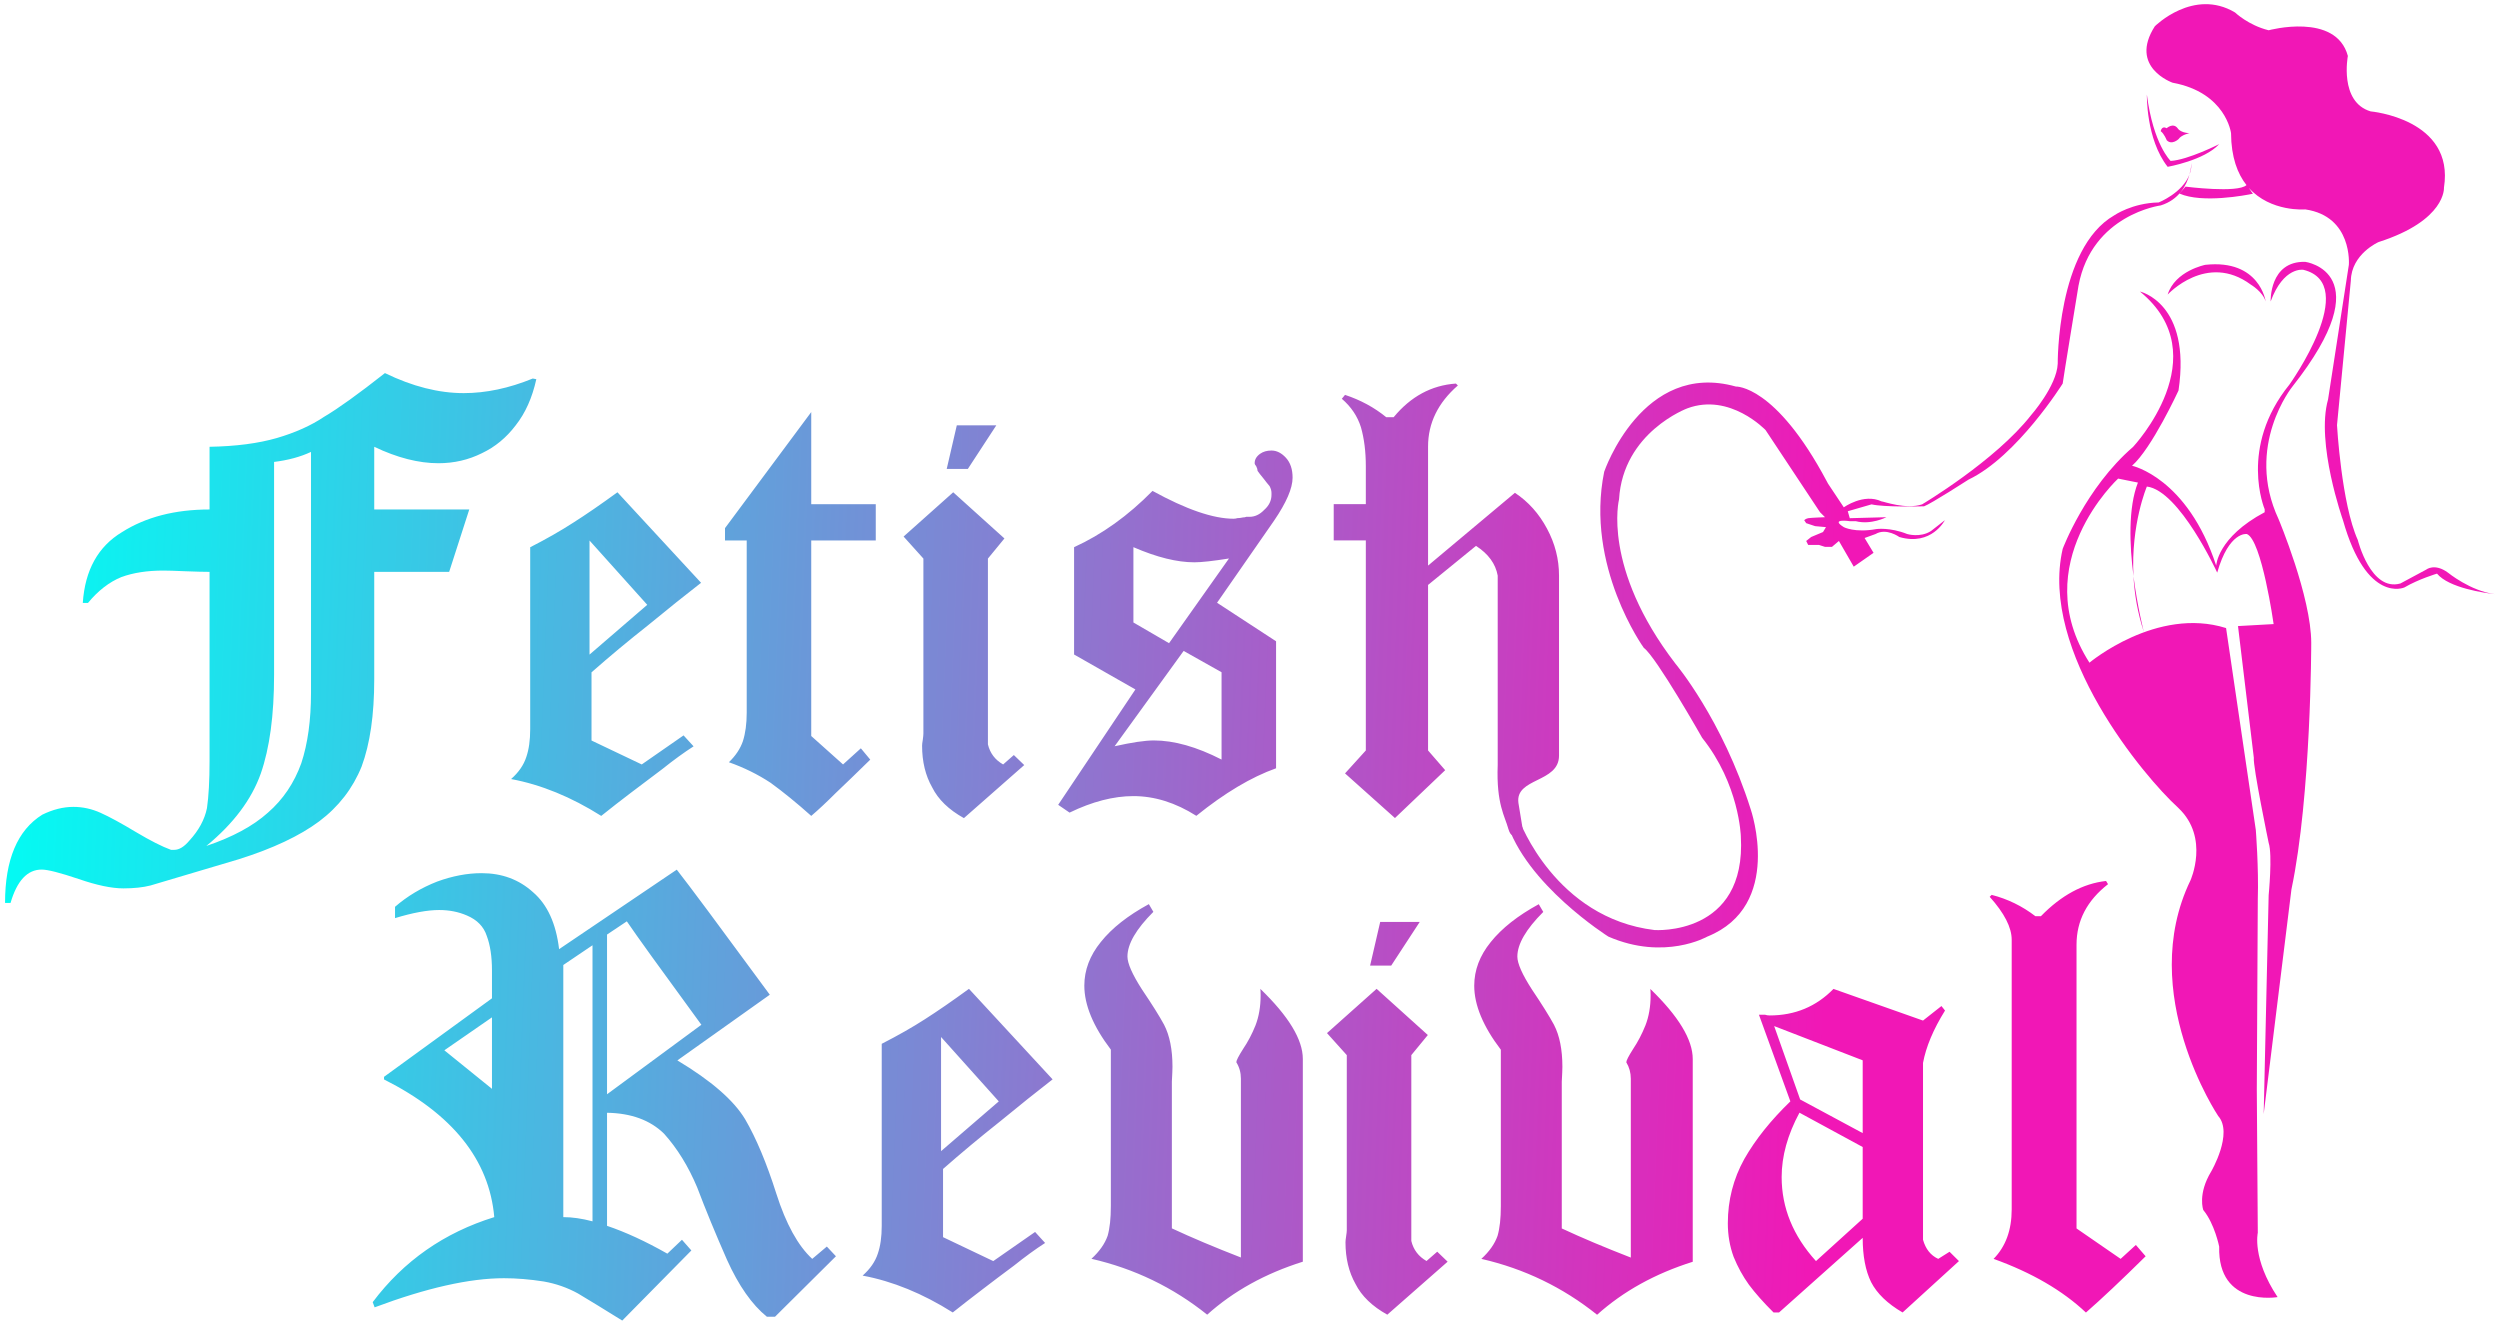
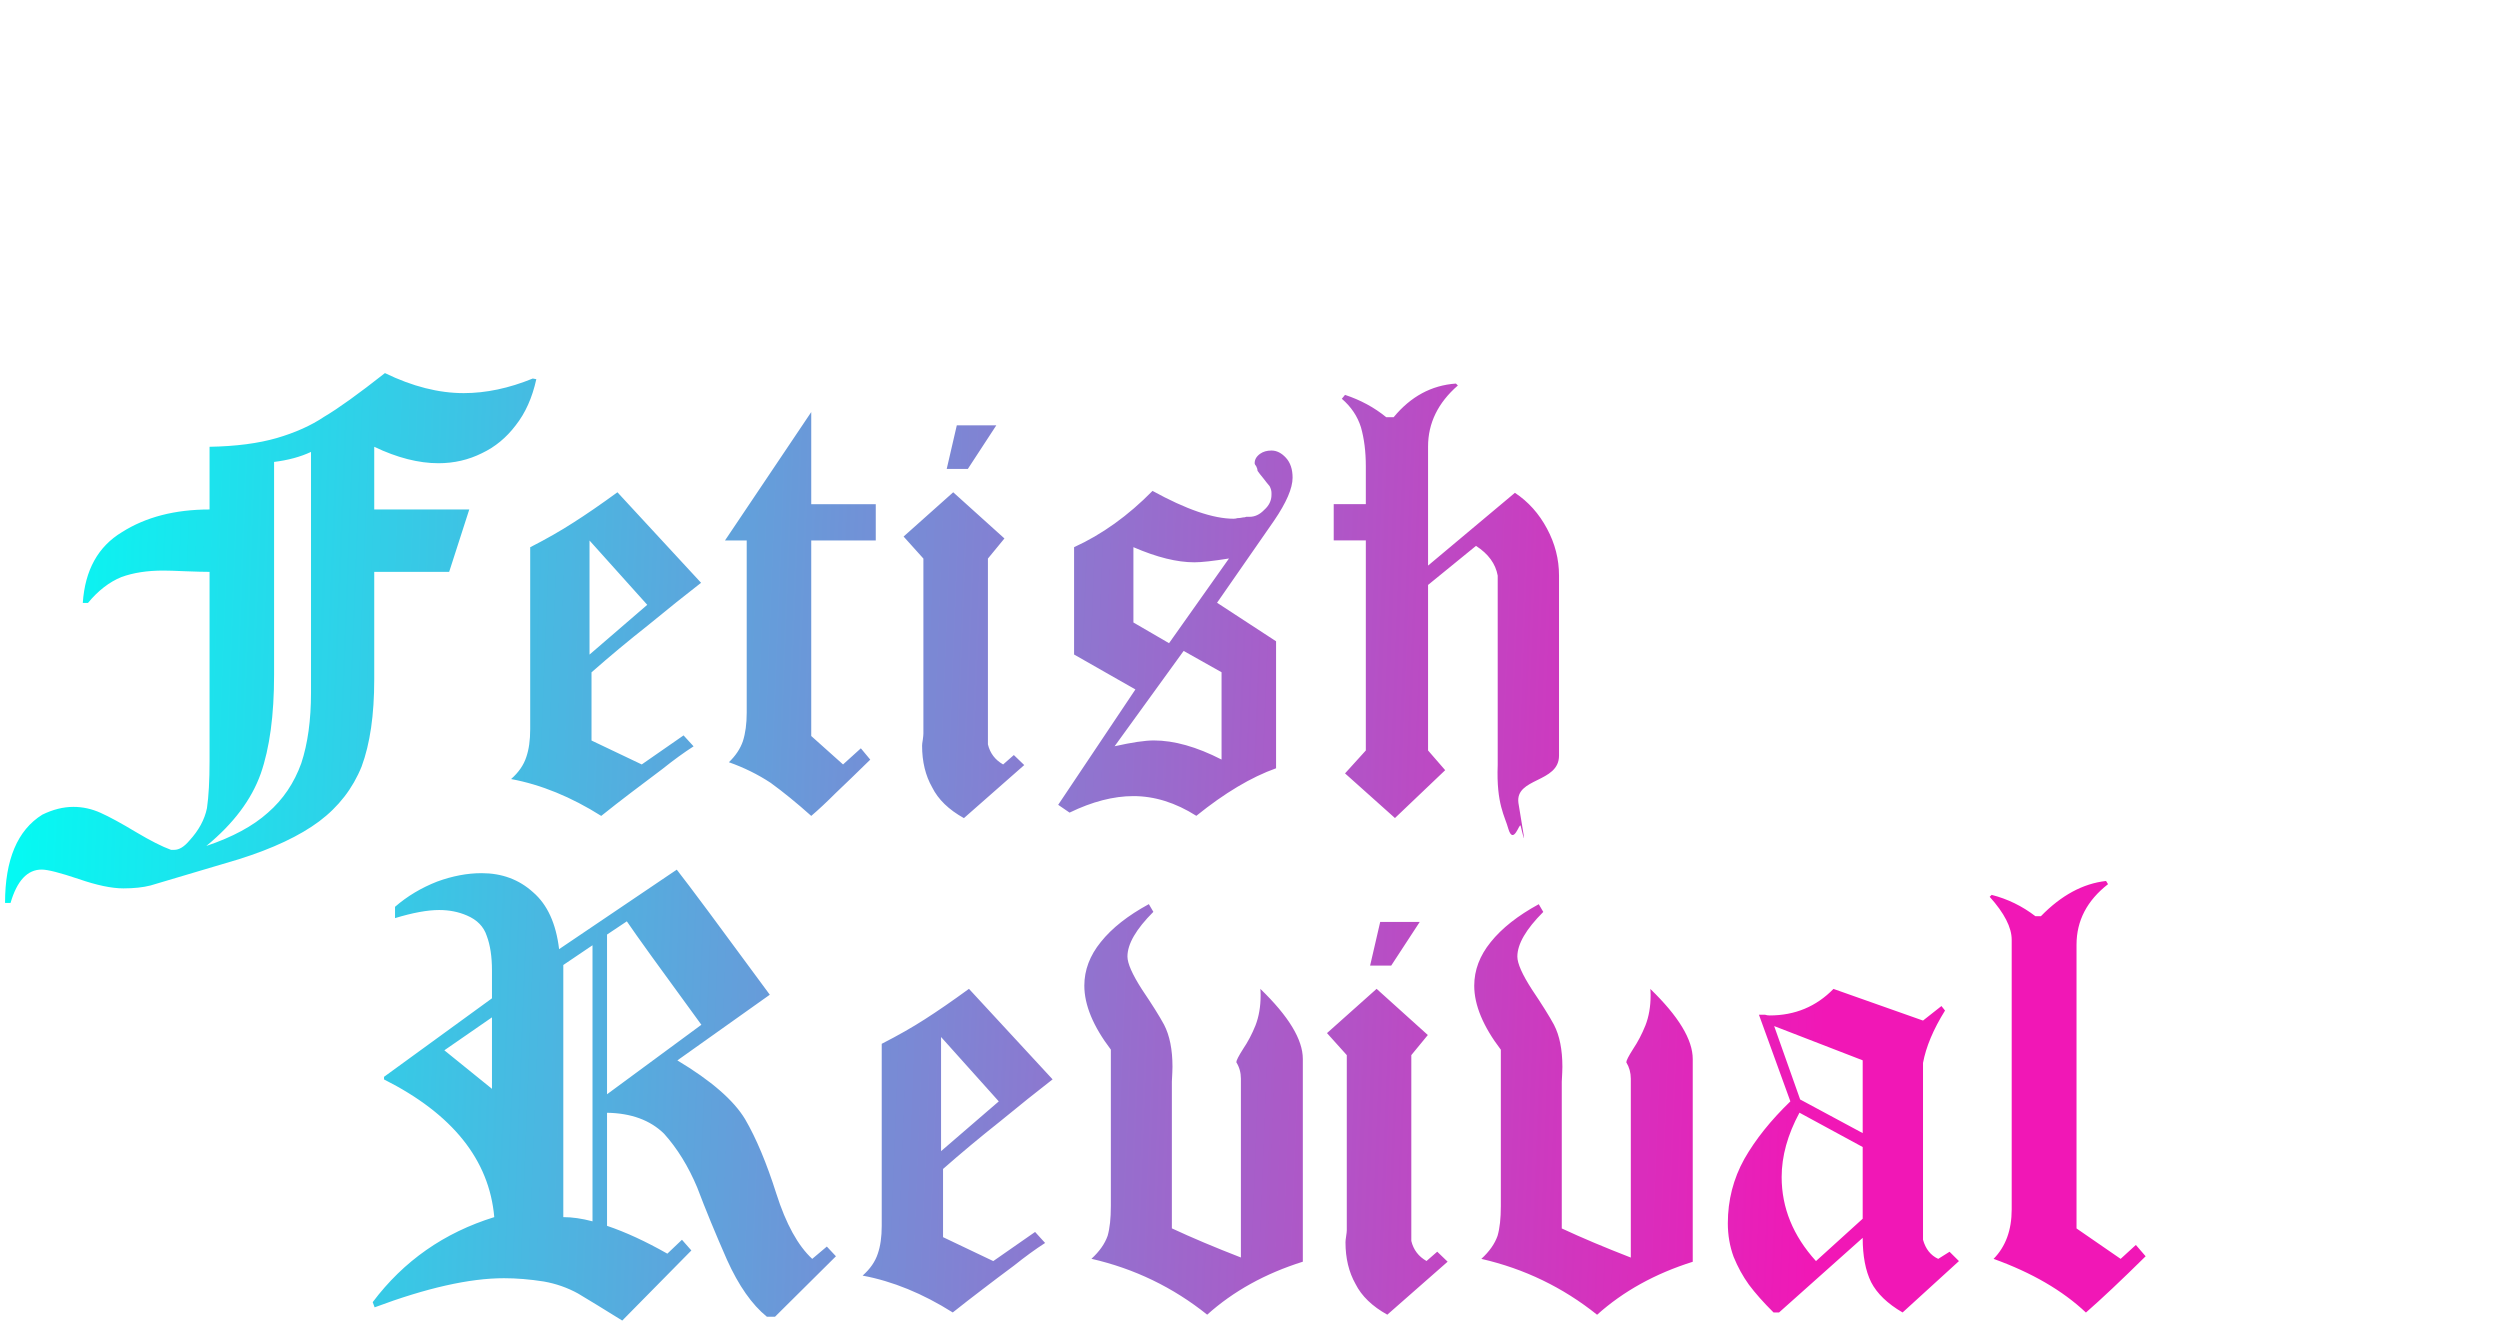
<svg xmlns="http://www.w3.org/2000/svg" width="327" height="173" viewBox="0 0 327 173" fill="none">
-   <path fill-rule="evenodd" clip-rule="evenodd" d="M27.41 74.8C26.703 74.8 25.657 74.773 24.27 74.72C22.89 74.66 21.917 74.63 21.35 74.63C19.257 74.63 17.433 74.913 15.88 75.48C14.293 76.127 12.837 77.253 11.51 78.86H10.83C11.117 74.573 12.827 71.487 15.96 69.6C19.073 67.627 22.89 66.64 27.41 66.64V58.44C30.83 58.38 33.757 58 36.19 57.3C38.617 56.593 40.693 55.66 42.42 54.5C44.233 53.433 46.877 51.533 50.35 48.8C53.943 50.547 57.377 51.42 60.65 51.42C63.563 51.42 66.577 50.783 69.69 49.51L70.15 49.6C69.617 52.027 68.713 54.043 67.44 55.65C66.22 57.257 64.75 58.467 63.03 59.28C61.277 60.153 59.383 60.59 57.35 60.59C54.75 60.59 51.95 59.873 48.95 58.44V66.64H61.38L58.75 74.8H48.95V88.88C48.95 93.507 48.4 97.3 47.3 100.26C46.14 103.133 44.287 105.527 41.74 107.44C39.2 109.333 35.697 110.983 31.23 112.39L19.69 115.82C18.703 116.073 17.517 116.2 16.13 116.2C14.603 116.2 12.653 115.79 10.28 114.97C7.847 114.15 6.237 113.74 5.45 113.74C3.583 113.74 2.227 115.193 1.38 118.1H0.66C0.66 112.433 2.283 108.587 5.53 106.56C6.917 105.88 8.273 105.54 9.6 105.54C10.82 105.54 12.007 105.8 13.16 106.32C14.32 106.84 15.863 107.68 17.79 108.84C19.683 109.967 21.21 110.74 22.37 111.16H22.79C23.437 111.16 24.1 110.753 24.78 109.94C26 108.613 26.763 107.203 27.07 105.71C27.297 104.157 27.41 102.1 27.41 99.54V74.8ZM40.68 59.11C39.3 59.757 37.69 60.193 35.85 60.42V88.28C35.85 93.553 35.27 97.853 34.11 101.18C32.897 104.593 30.523 107.75 26.99 110.65C30.41 109.497 33.093 108.047 35.04 106.3C37.02 104.58 38.477 102.423 39.41 99.83C40.257 97.263 40.68 94.19 40.68 90.61V59.11ZM77.11 85.62L84.66 79.11L77.11 70.7V85.62ZM74.99 68.36C76.63 67.32 78.553 65.997 80.76 64.39L91.7 76.23C89.66 77.81 87.37 79.643 84.83 81.73C82.23 83.783 79.743 85.853 77.37 87.94V96.86L83.94 99.99L89.41 96.19L90.72 97.62C89.447 98.44 88.09 99.427 86.65 100.58C85.097 101.74 83.713 102.783 82.5 103.71C81.2 104.697 79.913 105.7 78.64 106.72C74.707 104.24 70.777 102.633 66.85 101.9C67.837 101.027 68.5 100.067 68.84 99.02C69.18 98.033 69.35 96.82 69.35 95.38V71.58C71.497 70.48 73.377 69.407 74.99 68.36ZM97.67 70.69H94.83V69.08L106.11 53.9V65.95H114.55V70.69H106.11V96.27L110.27 99.99L112.6 97.88L113.83 99.36C112.103 101.053 110.603 102.503 109.33 103.71C108.117 104.923 107.043 105.927 106.11 106.72C104.243 105.053 102.477 103.613 100.81 102.4C99.143 101.3 97.32 100.4 95.34 99.7C96.22 98.853 96.83 97.937 97.17 96.95C97.503 95.903 97.67 94.663 97.67 93.23V70.69ZM129.22 97.37C129.5 98.523 130.163 99.397 131.21 99.99L132.61 98.76L133.97 100.07L126.08 107.01C124.1 105.91 122.717 104.57 121.93 102.99C121.05 101.443 120.61 99.627 120.61 97.54C120.61 97.367 120.64 97.113 120.7 96.78C120.753 96.38 120.78 96.11 120.78 95.97V73.06L118.19 70.18L124.68 64.39L131.38 70.43L129.22 73.06V97.37ZM123.83 61.34L125.15 55.63H130.32L126.59 61.34H123.83ZM138.41 105.27L148.51 90.18L140.49 85.61V71.57C144.137 69.91 147.557 67.457 150.75 64.21C155.163 66.637 158.697 67.85 161.35 67.85C161.523 67.85 161.693 67.823 161.86 67.77C162.087 67.77 162.327 67.74 162.58 67.68C162.753 67.68 162.897 67.653 163.01 67.6C163.123 67.6 163.263 67.6 163.43 67.6C164.137 67.6 164.773 67.303 165.34 66.71C165.987 66.143 166.31 65.48 166.31 64.72V64.47C166.31 64.19 166.227 63.893 166.06 63.58C165.86 63.353 165.59 63.017 165.25 62.57C164.917 62.17 164.663 61.843 164.49 61.59C164.49 61.423 164.433 61.227 164.32 61C164.18 60.833 164.11 60.693 164.11 60.58C164.11 60.1 164.35 59.69 164.83 59.35C165.223 59.07 165.717 58.93 166.31 58.93C166.99 58.93 167.62 59.247 168.2 59.88C168.78 60.513 169.07 61.38 169.07 62.48C169.07 63.86 168.263 65.733 166.65 68.1L159.19 78.84L166.91 83.88V100.49C163.657 101.65 160.18 103.723 156.48 106.71C153.767 104.99 151.023 104.13 148.25 104.13C145.65 104.13 142.867 104.85 139.9 106.29L138.41 105.27ZM148.25 81.42L152.91 84.13L160.75 73.05C158.663 73.383 157.153 73.55 156.22 73.55C153.953 73.55 151.297 72.89 148.25 71.57V81.42ZM150.92 96.85C153.573 96.85 156.527 97.683 159.78 99.35V87.93L154.82 85.14L145.79 97.61C148.05 97.103 149.76 96.85 150.92 96.85ZM197.29 108.41C196.86 106.79 195.7 105.2 195.9 100.06V75.29C195.62 73.737 194.673 72.44 193.06 71.4L186.79 76.51V98.16L189.03 100.74L182.46 107L175.93 101.16L178.65 98.16V70.68H174.45V65.94H178.65V60.99C178.65 59.077 178.437 57.373 178.01 55.88C177.557 54.44 176.723 53.2 175.51 52.16L175.93 51.65C177.963 52.323 179.76 53.297 181.32 54.57H182.29C184.523 51.863 187.237 50.397 190.43 50.17L190.69 50.42C188.09 52.68 186.79 55.343 186.79 58.41V73.98L198.15 64.46C199.903 65.62 201.303 67.183 202.35 69.15C203.397 71.097 203.92 73.143 203.92 75.29V98.84C203.92 102.42 198.16 101.7 198.61 105.03C199.15 108.43 199.78 111.65 198.9 108.02C198.77 107.49 197.97 110.66 197.29 108.41Z" fill="url(#paint0_linear_47_36)" />
+   <path fill-rule="evenodd" clip-rule="evenodd" d="M27.41 74.8C26.703 74.8 25.657 74.773 24.27 74.72C22.89 74.66 21.917 74.63 21.35 74.63C19.257 74.63 17.433 74.913 15.88 75.48C14.293 76.127 12.837 77.253 11.51 78.86H10.83C11.117 74.573 12.827 71.487 15.96 69.6C19.073 67.627 22.89 66.64 27.41 66.64V58.44C30.83 58.38 33.757 58 36.19 57.3C38.617 56.593 40.693 55.66 42.42 54.5C44.233 53.433 46.877 51.533 50.35 48.8C53.943 50.547 57.377 51.42 60.65 51.42C63.563 51.42 66.577 50.783 69.69 49.51L70.15 49.6C69.617 52.027 68.713 54.043 67.44 55.65C66.22 57.257 64.75 58.467 63.03 59.28C61.277 60.153 59.383 60.59 57.35 60.59C54.75 60.59 51.95 59.873 48.95 58.44V66.64H61.38L58.75 74.8H48.95V88.88C48.95 93.507 48.4 97.3 47.3 100.26C46.14 103.133 44.287 105.527 41.74 107.44C39.2 109.333 35.697 110.983 31.23 112.39L19.69 115.82C18.703 116.073 17.517 116.2 16.13 116.2C14.603 116.2 12.653 115.79 10.28 114.97C7.847 114.15 6.237 113.74 5.45 113.74C3.583 113.74 2.227 115.193 1.38 118.1H0.66C0.66 112.433 2.283 108.587 5.53 106.56C6.917 105.88 8.273 105.54 9.6 105.54C10.82 105.54 12.007 105.8 13.16 106.32C14.32 106.84 15.863 107.68 17.79 108.84C19.683 109.967 21.21 110.74 22.37 111.16H22.79C23.437 111.16 24.1 110.753 24.78 109.94C26 108.613 26.763 107.203 27.07 105.71C27.297 104.157 27.41 102.1 27.41 99.54V74.8ZM40.68 59.11C39.3 59.757 37.69 60.193 35.85 60.42V88.28C35.85 93.553 35.27 97.853 34.11 101.18C32.897 104.593 30.523 107.75 26.99 110.65C30.41 109.497 33.093 108.047 35.04 106.3C37.02 104.58 38.477 102.423 39.41 99.83C40.257 97.263 40.68 94.19 40.68 90.61V59.11ZM77.11 85.62L84.66 79.11L77.11 70.7V85.62ZM74.99 68.36C76.63 67.32 78.553 65.997 80.76 64.39L91.7 76.23C89.66 77.81 87.37 79.643 84.83 81.73C82.23 83.783 79.743 85.853 77.37 87.94V96.86L83.94 99.99L89.41 96.19L90.72 97.62C89.447 98.44 88.09 99.427 86.65 100.58C85.097 101.74 83.713 102.783 82.5 103.71C81.2 104.697 79.913 105.7 78.64 106.72C74.707 104.24 70.777 102.633 66.85 101.9C67.837 101.027 68.5 100.067 68.84 99.02C69.18 98.033 69.35 96.82 69.35 95.38V71.58C71.497 70.48 73.377 69.407 74.99 68.36ZM97.67 70.69H94.83L106.11 53.9V65.95H114.55V70.69H106.11V96.27L110.27 99.99L112.6 97.88L113.83 99.36C112.103 101.053 110.603 102.503 109.33 103.71C108.117 104.923 107.043 105.927 106.11 106.72C104.243 105.053 102.477 103.613 100.81 102.4C99.143 101.3 97.32 100.4 95.34 99.7C96.22 98.853 96.83 97.937 97.17 96.95C97.503 95.903 97.67 94.663 97.67 93.23V70.69ZM129.22 97.37C129.5 98.523 130.163 99.397 131.21 99.99L132.61 98.76L133.97 100.07L126.08 107.01C124.1 105.91 122.717 104.57 121.93 102.99C121.05 101.443 120.61 99.627 120.61 97.54C120.61 97.367 120.64 97.113 120.7 96.78C120.753 96.38 120.78 96.11 120.78 95.97V73.06L118.19 70.18L124.68 64.39L131.38 70.43L129.22 73.06V97.37ZM123.83 61.34L125.15 55.63H130.32L126.59 61.34H123.83ZM138.41 105.27L148.51 90.18L140.49 85.61V71.57C144.137 69.91 147.557 67.457 150.75 64.21C155.163 66.637 158.697 67.85 161.35 67.85C161.523 67.85 161.693 67.823 161.86 67.77C162.087 67.77 162.327 67.74 162.58 67.68C162.753 67.68 162.897 67.653 163.01 67.6C163.123 67.6 163.263 67.6 163.43 67.6C164.137 67.6 164.773 67.303 165.34 66.71C165.987 66.143 166.31 65.48 166.31 64.72V64.47C166.31 64.19 166.227 63.893 166.06 63.58C165.86 63.353 165.59 63.017 165.25 62.57C164.917 62.17 164.663 61.843 164.49 61.59C164.49 61.423 164.433 61.227 164.32 61C164.18 60.833 164.11 60.693 164.11 60.58C164.11 60.1 164.35 59.69 164.83 59.35C165.223 59.07 165.717 58.93 166.31 58.93C166.99 58.93 167.62 59.247 168.2 59.88C168.78 60.513 169.07 61.38 169.07 62.48C169.07 63.86 168.263 65.733 166.65 68.1L159.19 78.84L166.91 83.88V100.49C163.657 101.65 160.18 103.723 156.48 106.71C153.767 104.99 151.023 104.13 148.25 104.13C145.65 104.13 142.867 104.85 139.9 106.29L138.41 105.27ZM148.25 81.42L152.91 84.13L160.75 73.05C158.663 73.383 157.153 73.55 156.22 73.55C153.953 73.55 151.297 72.89 148.25 71.57V81.42ZM150.92 96.85C153.573 96.85 156.527 97.683 159.78 99.35V87.93L154.82 85.14L145.79 97.61C148.05 97.103 149.76 96.85 150.92 96.85ZM197.29 108.41C196.86 106.79 195.7 105.2 195.9 100.06V75.29C195.62 73.737 194.673 72.44 193.06 71.4L186.79 76.51V98.16L189.03 100.74L182.46 107L175.93 101.16L178.65 98.16V70.68H174.45V65.94H178.65V60.99C178.65 59.077 178.437 57.373 178.01 55.88C177.557 54.44 176.723 53.2 175.51 52.16L175.93 51.65C177.963 52.323 179.76 53.297 181.32 54.57H182.29C184.523 51.863 187.237 50.397 190.43 50.17L190.69 50.42C188.09 52.68 186.79 55.343 186.79 58.41V73.98L198.15 64.46C199.903 65.62 201.303 67.183 202.35 69.15C203.397 71.097 203.92 73.143 203.92 75.29V98.84C203.92 102.42 198.16 101.7 198.61 105.03C199.15 108.43 199.78 111.65 198.9 108.02C198.77 107.49 197.97 110.66 197.29 108.41Z" fill="url(#paint0_linear_47_36)" />
  <path fill-rule="evenodd" clip-rule="evenodd" d="M49 171L48.75 170.32C52.79 164.94 58.09 161.233 64.65 159.2C63.997 151.707 59.19 145.703 50.23 141.19V140.85L64.35 130.58V126.94C64.35 125.133 64.123 123.627 63.67 122.42C63.277 121.207 62.413 120.317 61.08 119.75C59.98 119.27 58.767 119.03 57.44 119.03C55.913 119.03 53.99 119.383 51.67 120.09V118.61C53.257 117.23 55.093 116.13 57.18 115.31C59.187 114.577 61.123 114.21 62.99 114.21C65.65 114.21 67.897 115.043 69.73 116.71C71.597 118.317 72.73 120.797 73.13 124.15L88.52 113.75C90.073 115.723 94.13 121.177 100.69 130.11L88.6 138.7C93.013 141.347 95.967 143.91 97.46 146.39C98.907 148.87 100.267 152.113 101.54 156.12C102.807 160.093 104.373 162.94 106.24 164.66L108.15 163.05L109.34 164.32L101.37 172.23H100.31C98.357 170.65 96.617 168.167 95.09 164.78C93.59 161.373 92.29 158.217 91.19 155.31C90.03 152.55 88.587 150.21 86.86 148.29C85.053 146.517 82.567 145.603 79.4 145.55V160.34C81.833 161.16 84.463 162.373 87.29 163.98L89.2 162.16L90.43 163.56L81.39 172.73C78.903 171.183 76.97 170 75.59 169.18C74.203 168.42 72.717 167.9 71.13 167.62C69.297 167.333 67.56 167.19 65.92 167.19C61.427 167.19 55.787 168.46 49 171ZM58.12 137.38L64.35 142.42V133.07L58.12 137.38ZM77.5 159.75V123.64L73.68 126.22V159.2C74.84 159.2 76.113 159.383 77.5 159.75ZM79.4 122.24V143.13L91.74 134.04C86.4 126.74 83.15 122.23 81.99 120.51L79.4 122.24ZM126.74 129.34L137.68 141.18C135.64 142.76 133.35 144.593 130.81 146.68C128.21 148.74 125.723 150.813 123.35 152.9V161.82L129.92 164.95L135.39 161.14L136.7 162.58C135.427 163.4 134.07 164.387 132.63 165.54C131.077 166.693 129.693 167.737 128.48 168.67C127.18 169.657 125.893 170.657 124.62 171.67C120.687 169.19 116.757 167.583 112.83 166.85C113.817 165.977 114.48 165.017 114.82 163.97C115.16 162.983 115.33 161.773 115.33 160.34V136.53C117.477 135.43 119.357 134.36 120.97 133.32C122.61 132.273 124.533 130.947 126.74 129.34ZM123.09 135.64V150.57L130.64 144.06L123.09 135.64ZM164.85 129.34C168.557 132.92 170.41 135.977 170.41 138.51V165.03C165.49 166.577 161.32 168.887 157.9 171.96C153.433 168.38 148.387 165.943 142.76 164.65C143.807 163.69 144.513 162.687 144.88 161.64C145.16 160.653 145.3 159.357 145.3 157.75V137.29C142.987 134.243 141.83 131.453 141.83 128.92C141.83 126.887 142.55 124.983 143.99 123.21C145.43 121.403 147.523 119.753 150.27 118.26L150.86 119.27C148.6 121.53 147.47 123.477 147.47 125.11C147.47 126.01 148.103 127.447 149.37 129.42C150.703 131.393 151.667 132.93 152.26 134.03C152.993 135.443 153.36 137.277 153.36 139.53C153.36 139.87 153.333 140.517 153.28 141.47V160.67C155.88 161.883 158.89 163.153 162.31 164.48V141.09C162.31 140.303 162.11 139.587 161.71 138.94C161.71 138.713 162.007 138.133 162.6 137.2C163.227 136.273 163.767 135.247 164.22 134.12C164.667 132.96 164.89 131.647 164.89 130.18C164.89 129.813 164.877 129.533 164.85 129.34ZM184.6 138.01V162.32C184.88 163.473 185.543 164.347 186.59 164.94L187.99 163.72L189.35 165.03L181.46 171.96C179.48 170.86 178.093 169.52 177.3 167.94C176.427 166.393 175.99 164.577 175.99 162.49C175.99 162.323 176.017 162.07 176.07 161.73C176.13 161.337 176.16 161.067 176.16 160.92V138.01L173.57 135.13L180.06 129.34L186.76 135.38L184.6 138.01ZM181.97 126.3H179.21L180.53 120.59H185.7L181.97 126.3ZM215.86 129.35C219.56 132.93 221.41 135.987 221.41 138.52V165.04C216.49 166.587 212.32 168.897 208.9 171.97C204.433 168.39 199.387 165.953 193.76 164.66C194.807 163.7 195.513 162.697 195.88 161.65C196.167 160.663 196.31 159.367 196.31 157.76V137.3C193.99 134.253 192.83 131.463 192.83 128.93C192.83 126.897 193.55 124.993 194.99 123.22C196.437 121.413 198.53 119.763 201.27 118.27L201.86 119.28C199.6 121.54 198.47 123.487 198.47 125.12C198.47 126.02 199.107 127.457 200.38 129.43C201.707 131.403 202.667 132.94 203.26 134.04C203.993 135.453 204.36 137.287 204.36 139.54C204.36 139.88 204.333 140.527 204.28 141.48V160.68C206.88 161.893 209.89 163.163 213.31 164.49V141.1C213.31 140.313 213.113 139.597 212.72 138.95C212.72 138.723 213.017 138.143 213.61 137.21C214.23 136.283 214.767 135.257 215.22 134.13C215.673 132.97 215.9 131.657 215.9 130.19C215.9 129.823 215.887 129.543 215.86 129.35ZM243.64 161.91L232.7 171.67H231.98C230.653 170.35 229.58 169.14 228.76 168.04C227.967 166.94 227.3 165.727 226.76 164.4C226.253 163.02 226 161.553 226 160C226 156.987 226.72 154.183 228.16 151.59C229.607 149.05 231.613 146.54 234.18 144.06L230.07 132.73C230.357 132.73 230.627 132.73 230.88 132.73C231.047 132.79 231.243 132.82 231.47 132.82C234.777 132.82 237.56 131.663 239.82 129.35L251.53 133.49L253.94 131.59L254.41 132.18C252.883 134.633 251.923 136.917 251.53 139.03V162.16C251.87 163.373 252.533 164.207 253.52 164.66L255 163.73L256.23 164.95L248.86 171.67C246.88 170.517 245.507 169.193 244.74 167.7C244.007 166.207 243.64 164.277 243.64 161.91ZM237.53 164.95L243.64 159.41V150.03L235.37 145.54C233.817 148.42 233.04 151.227 233.04 153.96C233.04 157.987 234.537 161.65 237.53 164.95ZM232.06 134.21L235.46 143.81L243.64 148.21V138.69L232.06 134.21ZM266.23 119.84H266.95C269.61 117.107 272.45 115.57 275.47 115.23L275.73 115.65C272.983 117.79 271.61 120.427 271.61 123.56V160.68L277.38 164.66L279.37 162.84L280.65 164.32C277.483 167.447 274.88 169.9 272.84 171.68C269.787 168.8 265.76 166.46 260.76 164.66C262.34 163.053 263.13 160.897 263.13 158.19V122.92C263.13 121.313 262.17 119.44 260.25 117.3L260.51 117.05C262.597 117.583 264.503 118.513 266.23 119.84Z" fill="url(#paint1_linear_47_36)" />
-   <path fill-rule="evenodd" clip-rule="evenodd" d="M285.08 25.32L285.86 24.41C285.86 24.41 292.69 25.29 293.84 24.21C292.67 22.73 291.84 20.57 291.82 17.42C291.82 17.42 291.17 12.11 284.18 10.82C284.18 10.82 278.41 8.81 281.85 3.44C281.85 3.44 286.9 -1.61 292.34 1.63C292.34 1.63 294.09 3.31 296.74 3.96C296.74 3.96 305.55 1.56 307.1 7.32C307.1 7.32 305.94 13.34 310.08 14.57C310.08 14.57 321.09 15.54 319.67 24.54C319.67 24.54 319.99 28.81 311.12 31.66C311.12 31.66 307.56 33.21 307.49 36.71L305.68 55.61C305.68 55.61 306.26 65.9 308.4 70.63C308.4 70.63 310.08 77.42 313.97 76.32L317.34 74.51C317.34 74.51 318.44 73.61 320.19 74.9C320.19 74.9 323.14 77.31 326.32 77.71C325.01 77.57 320.32 76.91 318.76 75.03C318.76 75.03 316.37 75.74 314.49 76.84C314.49 76.84 309.57 79.04 306.46 68.04C306.46 68.04 302.89 57.94 304.51 52.25L307.23 34.64C307.23 34.64 307.75 28.3 301.53 27.39C301.53 27.39 297.02 27.78 294.14 24.57C294.46 25.06 294.67 25.32 294.67 25.32C294.677 25.327 294.68 25.333 294.68 25.34C293.79 25.53 288.06 26.63 285.08 25.32ZM283.92 21.05C286.19 20.92 290.27 18.85 290.27 18.85C288.32 20.98 283.53 21.82 283.53 21.82C280.68 18.2 280.81 12.37 280.81 12.37C281.65 18.91 283.92 21.05 283.92 21.05ZM282.62 17.16C282.62 17.16 282.75 16.39 283.4 16.77C283.4 16.77 284.24 16 284.83 16.77C284.83 16.77 285.15 17.36 286.38 17.42C286.38 17.42 285.34 17.62 284.95 18.2C284.95 18.2 284.05 19.04 283.4 18.33C283.4 18.33 283.08 17.49 282.62 17.16ZM286.38 22.83C286.63 21.96 286.64 21.3 286.64 21.3C286.653 21.86 286.567 22.37 286.38 22.83ZM282.62 26.87C282.62 26.87 273.62 28.04 271.87 37.36C271.87 37.36 269.86 49.59 269.8 50.17C269.8 50.17 263.84 59.69 257.49 62.73C257.49 62.73 252.57 65.9 251.66 66.23H251.41C251.41 66.23 246.43 66.36 244.8 65.97L241.69 66.87L241.95 67.78L246.74 67.65C246.74 67.65 244.73 68.69 242.73 68.17H241.95C241.95 68.17 239.29 67.78 241.17 68.95C241.17 68.95 242.6 69.72 245.45 69.2C245.45 69.2 247.2 68.95 249.46 69.85C249.46 69.85 251.15 70.37 252.57 69.46L254.39 68.04C254.39 68.04 252.64 71.47 248.43 70.24C248.43 70.24 246.74 69.01 245.32 69.85L243.89 70.37L245.06 72.31L242.47 74.12L240.53 70.76L239.62 71.53H238.71L237.93 71.28H236.51L236.25 70.76L236.9 70.24L238.45 69.59L238.84 68.95L237.42 68.82L236.25 68.43L235.99 68.04C235.99 68.04 236.19 67.84 236.51 67.78C236.83 67.72 238.71 67.65 238.71 67.65L238.06 67L230.94 56.26C230.94 56.26 226.28 51.34 220.71 53.41C220.71 53.41 212.29 56.52 211.77 65.32C211.77 65.32 209.5 74.25 219.15 86.81C219.15 86.81 225.29 94.1 229 105.88C229 105.88 233.34 118.48 223.31 122.51C223.31 122.51 217.72 125.7 210.38 122.51C210.38 122.51 199.47 115.64 197.04 107.36C197.04 107.36 197.98 106.13 198.76 107.36C198.76 107.36 203.43 120.08 216.41 121.65C216.41 121.65 228.48 122.49 227.7 109.37C227.7 109.37 227.51 102.6 222.65 96.52C222.65 96.52 216.63 85.9 215.01 84.74C215.01 84.74 207.3 74.06 209.83 61.7C209.83 61.7 214.81 47.13 227.05 50.56C227.05 50.56 232.22 50.31 238.95 62.97C239.003 63.063 239.053 63.157 239.1 63.25L241.17 66.36C241.17 66.36 243.76 64.48 246.1 65.58C246.35 65.58 249.33 66.68 251.41 65.97C251.41 65.97 260.99 60.27 265.65 54.32C265.65 54.32 269.02 50.5 269.15 47.58C269.15 47.58 269.02 32.5 276.54 28.17C276.54 28.17 278.87 26.55 282.36 26.48C282.36 26.48 285.46 25.25 286.38 22.83C286 24.21 285.04 26.12 282.62 26.87ZM295.19 142.48L295.32 161.25C295.32 161.25 294.54 164.61 297.91 169.66C297.91 169.66 290.07 171.02 290.27 163.06C290.27 163.06 289.68 160.08 288.19 158.27C288.19 158.27 287.42 156.2 289.23 153.22C289.23 153.22 292.14 148.24 290.14 145.97C290.14 145.97 279.38 129.92 286.51 115.16C286.51 115.16 289.04 109.59 284.96 105.71C284.92 105.67 284.877 105.627 284.83 105.58C280.55 101.7 266.69 85.26 269.8 71.79C269.8 71.79 272.78 63.83 279 58.46C279 58.46 290.2 46.55 279.9 38.13C279.9 38.13 286.64 39.62 284.95 51.08C284.95 51.08 281.46 58.65 278.87 60.92C278.87 60.92 286.12 62.47 289.88 73.99C289.88 73.99 290.01 70.3 296.22 67V66.61C296.22 66.61 292.79 58.52 299.46 50.3C299.46 50.3 308.85 37.16 301.28 35.29C301.28 35.29 298.69 34.83 297 39.43C297 39.43 296.81 34.12 301.53 34.25C301.53 34.25 311.64 35.61 299.85 50.56C299.85 50.56 293.57 58.33 298.04 67.91C298.04 67.91 302.31 78.07 302.31 84.09C302.31 84.09 302.31 104.03 299.72 116.33L296.09 145.71L296.74 117.1C296.74 117.1 297.26 111.8 296.74 110.24C296.74 110.24 294.67 100.27 294.8 99.11L292.73 81.89L297.39 81.63C297.39 81.63 295.84 70.63 293.89 69.85C293.89 69.85 291.56 69.46 290.01 74.9C290.01 74.9 285.08 64.16 280.81 63.64C280.81 63.64 278.7 68.58 279.06 75.36C278.54 71.3 278.35 66.42 279.64 63.12L277.05 62.6C277.05 62.6 265.01 73.73 273.3 86.68C273.3 86.68 282.1 79.3 291.17 82.15L295.06 108.56C295.06 108.56 295.45 113.48 295.32 117.62L295.19 142.48ZM279.06 75.37C279.58 79.43 280.42 82.67 280.42 82.67C279.58 80.11 279.18 77.63 279.06 75.37ZM288.45 34.64C295.58 33.87 296.35 39.43 296.35 39.43C295.96 38.14 294.41 37.23 294.41 37.23C288.65 32.96 283.53 38.53 283.53 38.53C284.5 35.42 288.45 34.64 288.45 34.64ZM326.32 77.72C326.547 77.74 326.66 77.75 326.66 77.75C326.547 77.743 326.433 77.733 326.32 77.72Z" fill="url(#paint2_linear_47_36)" />
  <defs>
    <linearGradient id="paint0_linear_47_36" x1="256" y1="132.5" x2="1" y2="122.5" gradientUnits="userSpaceOnUse">
      <stop offset="0.067" stop-color="#F117B6" />
      <stop offset="1" stop-color="#04FAF3" />
    </linearGradient>
    <linearGradient id="paint1_linear_47_36" x1="256" y1="132.5" x2="1" y2="122.5" gradientUnits="userSpaceOnUse">
      <stop offset="0.067" stop-color="#F117B6" />
      <stop offset="1" stop-color="#04FAF3" />
    </linearGradient>
    <linearGradient id="paint2_linear_47_36" x1="256" y1="132.5" x2="1" y2="122.5" gradientUnits="userSpaceOnUse">
      <stop offset="0.067" stop-color="#F117B6" />
      <stop offset="1" stop-color="#04FAF3" />
    </linearGradient>
  </defs>
</svg>